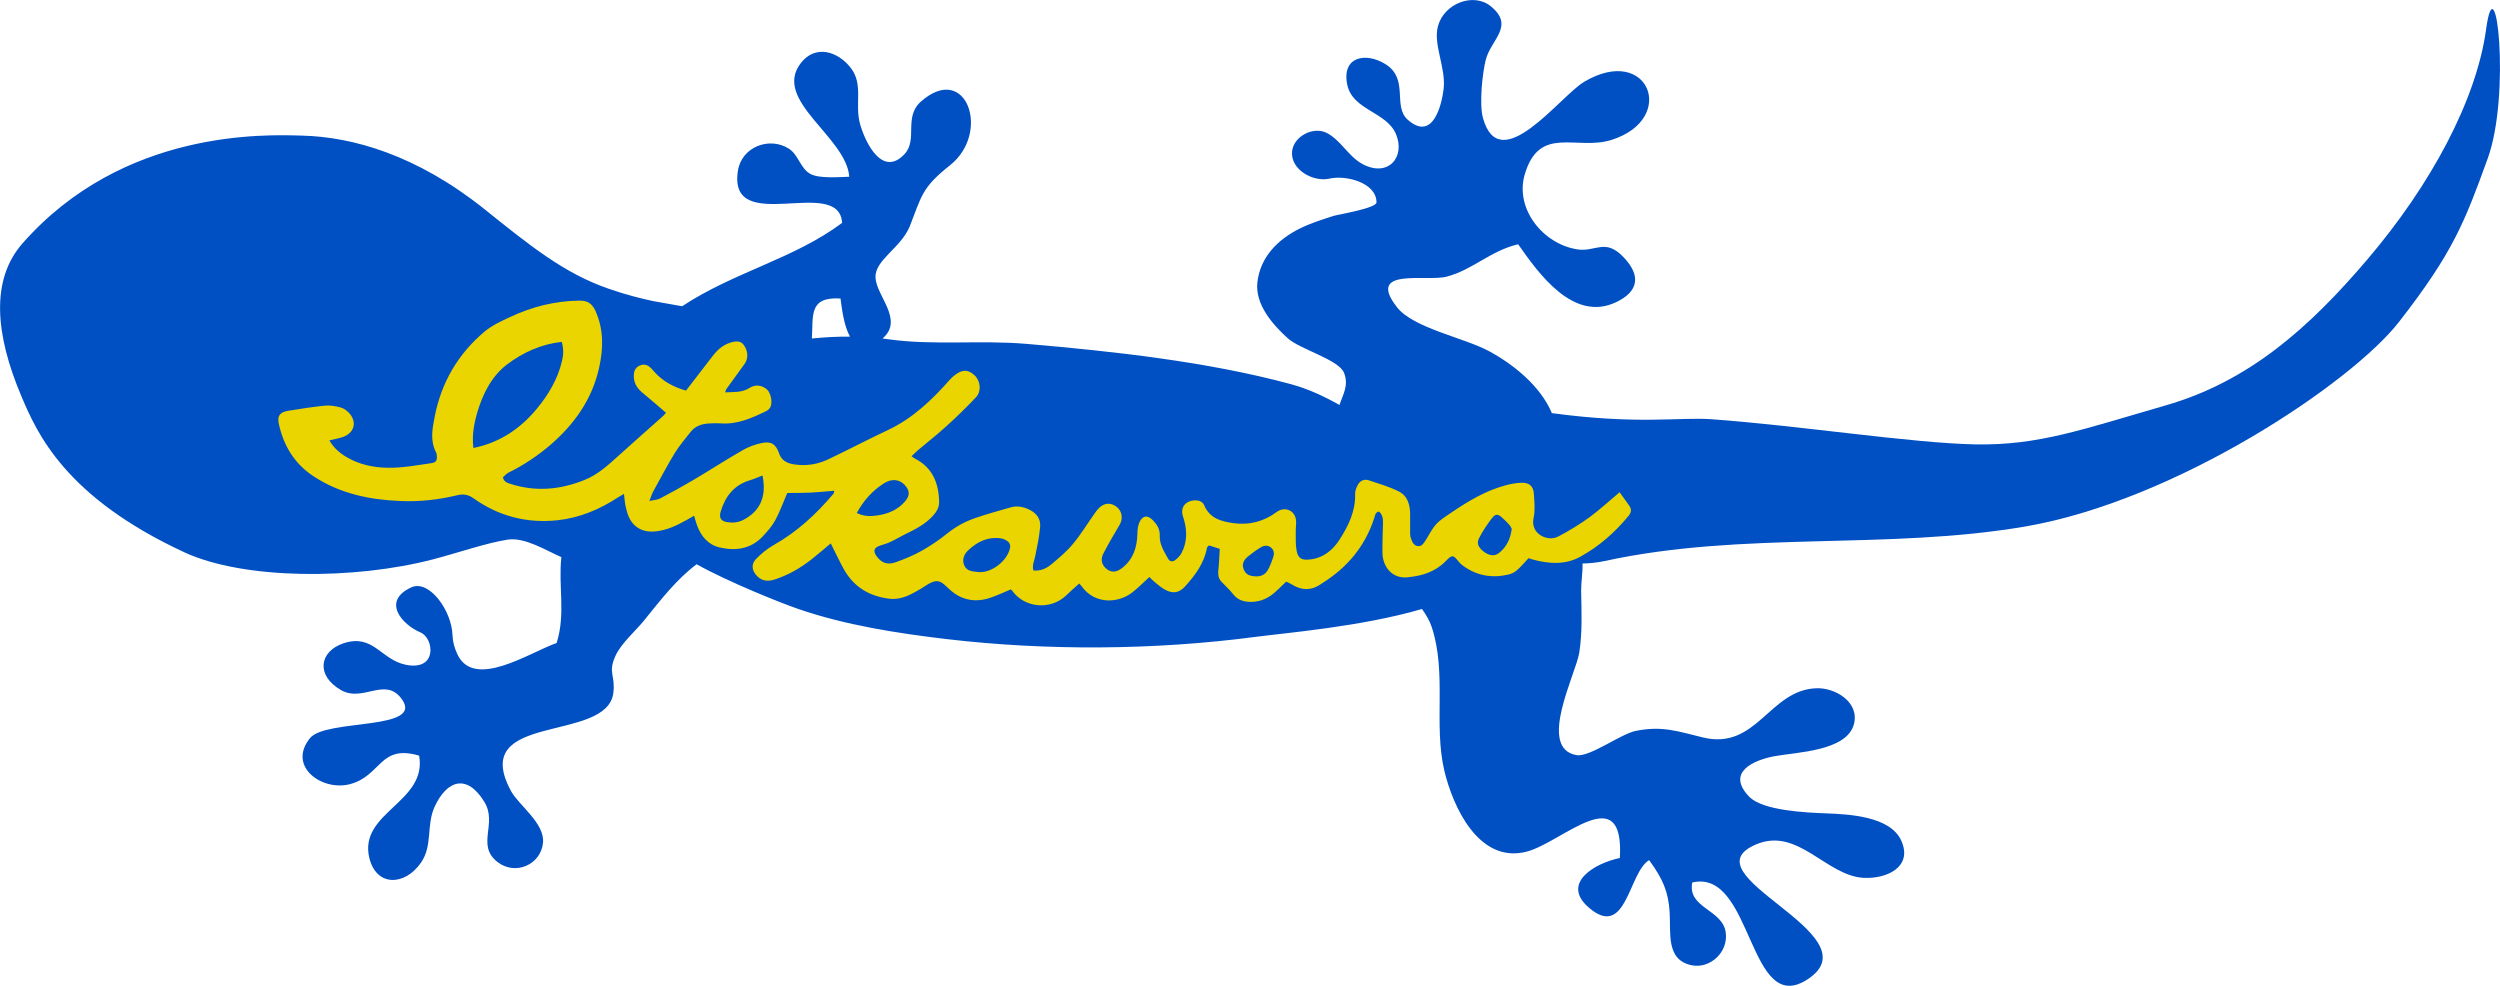
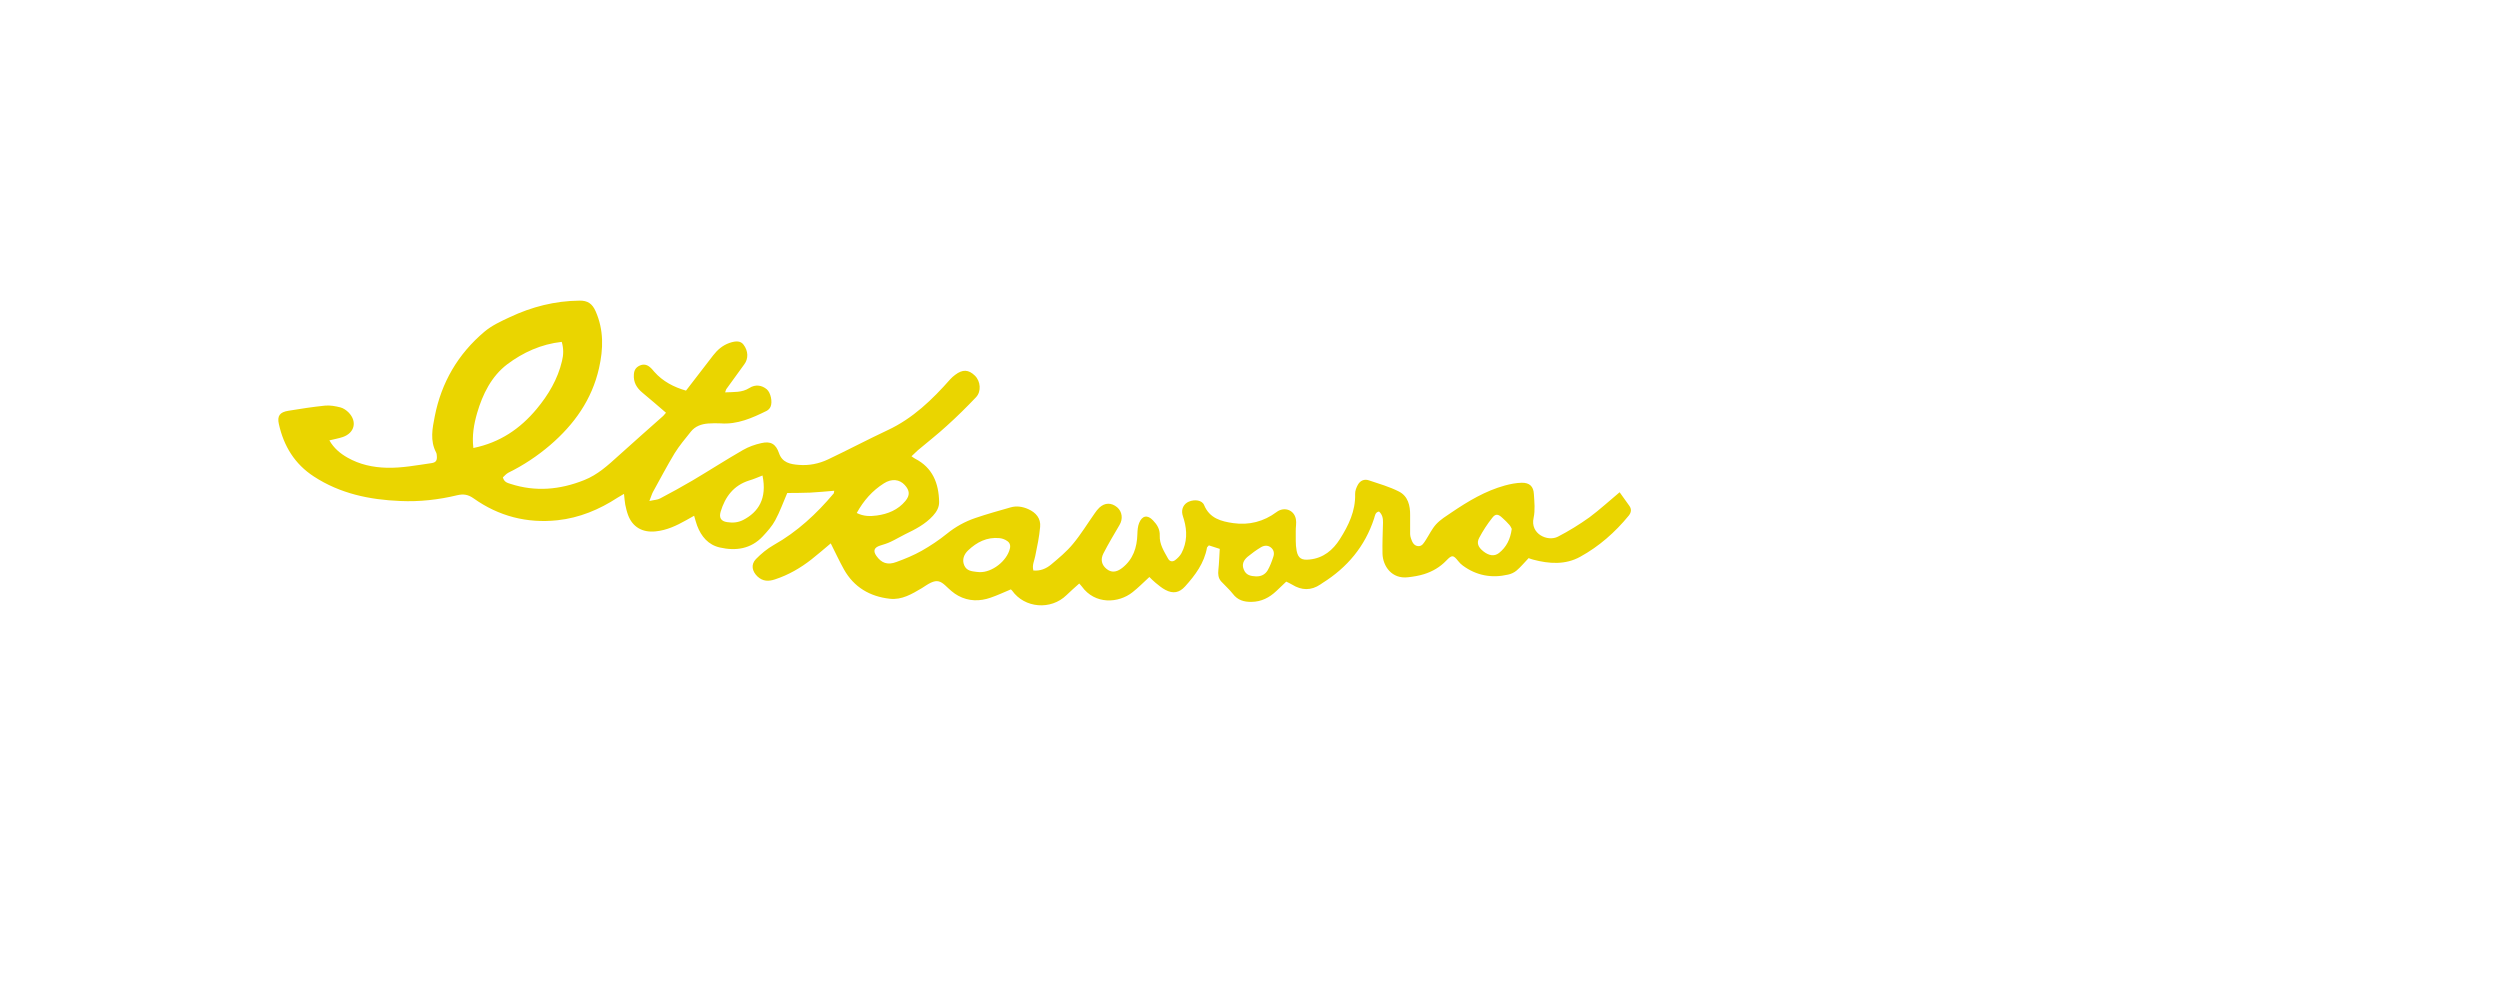
<svg xmlns="http://www.w3.org/2000/svg" version="1.1" id="レイヤー_1" x="0px" y="0px" viewBox="0 0 200 78.88" style="enable-background:new 0 0 200 78.88;" xml:space="preserve">
-   <path style="fill:#0050C4;" d="M191.93,25.74c4.32-5.55,5.24-7.97,7.09-13.07c1.85-5.11,0.65-16.04-0.13-10.34  c-0.78,5.7-4.44,12.48-9.48,18.4c-4.7,5.53-9.52,9.79-16.15,11.7c-6.63,1.91-10.17,3.22-15.25,3.12c-5.08-0.1-14.03-1.5-21.07-2.01  c-2.58-0.19-5.84,0.45-12.79-0.49c-0.92-2.18-3.09-3.92-5.07-4.98c-1.96-1.05-6.03-1.83-7.32-3.49c-2.52-3.23,2.36-2.02,3.98-2.45  c2.09-0.55,3.48-2.06,5.71-2.59c1.63,2.32,4.41,6.27,7.85,4.63c1.78-0.85,2-2.11,0.59-3.59c-1.49-1.56-2.23-0.4-3.7-0.63  c-2.74-0.42-5.02-3.24-4.21-6c1.18-3.99,4.14-1.87,6.95-2.76c5.3-1.68,2.97-7.7-2.19-4.65c-1.93,1.14-6.75,7.73-8.1,2.91  c-0.32-1.13-0.04-3.65,0.22-4.66c0.41-1.63,2.35-2.71,0.4-4.29c-1.39-1.13-3.73-0.22-4.22,1.58c-0.41,1.47,0.65,3.34,0.45,5.04  c-0.15,1.25-0.85,4.24-2.87,2.46c-1.23-1.09,0.12-3.25-1.77-4.44c-1.57-0.99-3.54-0.63-3.07,1.64c0.43,2.04,3.12,2.15,3.89,3.93  c0.8,1.86-0.64,3.55-2.73,2.38c-1.07-0.6-1.69-1.88-2.79-2.45c-1.08-0.56-2.64,0.26-2.78,1.44c-0.17,1.48,1.68,2.51,2.99,2.21  c1.31-0.3,3.75,0.31,3.76,1.9c0,0.47-3.08,0.97-3.43,1.08c-0.9,0.29-1.83,0.58-2.68,1c-1.77,0.87-3.2,2.29-3.42,4.33  c-0.19,1.76,1.23,3.38,2.44,4.47c0.98,0.88,4.07,1.7,4.49,2.75c0.41,1.02-0.1,1.75-0.36,2.58c-1.24-0.7-2.53-1.3-3.9-1.67  c-6.65-1.8-14.24-2.63-21.13-3.22c-3.74-0.32-7.44,0.14-11.07-0.37c-0.16-0.02-0.31-0.04-0.46-0.06c1.75-1.49-0.51-3.4-0.56-4.89  c-0.05-1.41,2.04-2.34,2.75-4.11c0.95-2.41,0.95-3.07,3.2-4.85c3.32-2.62,1.31-8.3-2.31-5.11c-1.42,1.25-0.22,3.05-1.33,4.22  c-1.73,1.83-3.08-0.82-3.53-2.36c-0.48-1.65,0.29-3.19-0.76-4.55c-1.04-1.34-2.83-1.88-3.99-0.39c-2.32,2.98,3.65,5.91,3.87,9.1  c-0.75,0.02-2.37,0.16-3.08-0.21c-0.83-0.43-0.97-1.53-1.74-2.03c-1.56-1-3.8-0.16-4.09,1.78c-0.8,5.28,8.1,0.31,8.34,4.15  c-3.85,2.88-8.64,3.92-12.8,6.67l-2.3-0.41c-0.99-0.21-2.17-0.5-3.57-0.99c-3.56-1.22-6.33-3.47-9.92-6.35  c-5.47-4.38-10.59-5.79-14.57-5.9c-2.95-0.09-14.34-0.54-22.4,8.61c-2.56,2.9-2.22,7.25-0.09,12.26c1.25,2.95,3.49,8.04,13.02,12.46  c4.79,2.22,13.64,2.21,19.93,0.56c2.06-0.54,4.28-1.32,5.96-1.57c1.37-0.21,3.09,0.89,4.28,1.4c-0.26,2.26,0.36,4.53-0.38,6.87  c-2.14,0.74-6.62,3.78-7.95,0.88c-0.22-0.49-0.36-0.96-0.38-1.49c-0.05-1.97-1.87-4.5-3.3-3.84c-2.38,1.1-0.76,2.97,0.75,3.61  c1.07,0.46,1.37,3.1-1.19,2.58c-2-0.41-2.59-2.5-4.97-1.72c-1.94,0.64-2.25,2.57-0.22,3.74c1.76,1.02,3.5-1.07,4.83,0.67  c1.99,2.61-6.02,1.6-7.3,3.18c-1.86,2.29,1.03,4.32,3.28,3.66c2.45-0.71,2.3-3.18,5.45-2.26c0.67,3.76-4.88,4.53-3.98,8.2  c0.56,2.29,2.83,2.24,4.13,0.36c0.95-1.37,0.41-2.99,1.09-4.47c0.99-2.15,2.6-2.66,3.99-0.37c1.05,1.74-0.69,3.44,1.04,4.79  c1.44,1.12,3.47,0.2,3.64-1.53c0.16-1.57-1.94-3.01-2.55-4.13c-3.49-6.41,7.69-3.8,8.18-7.88c0.17-1.41-0.46-1.59,0.17-2.96  c0.46-1.01,1.62-1.99,2.3-2.84c1.37-1.7,2.61-3.3,4.19-4.48c2.53,1.42,6.84,3.14,8.17,3.59c3.73,1.28,7.86,1.93,11.85,2.4  c8.02,0.94,16.62,0.88,24.61-0.17c2.61-0.34,8.56-0.83,13.4-2.24c0.33,0.47,0.62,0.95,0.78,1.45c1.22,3.68,0.13,7.81,1.01,11.5  c0.67,2.82,2.73,7.43,6.55,6.47c2.84-0.71,7.85-5.93,7.49,0.5c-1.97,0.4-4.77,2.01-2.47,3.98c3,2.57,3.16-2.83,4.81-3.81  c1.12,1.53,1.53,2.54,1.64,4.13c0.11,1.67-0.33,3.89,1.81,4.29c1.42,0.26,2.89-1.03,2.68-2.63c-0.25-1.86-3.08-1.94-2.68-4  c4.9-1.16,4.46,11,9.31,7.69c5.26-3.59-9.94-8.3-4.2-10.74c3.35-1.42,5.61,2.54,8.63,2.68c1.88,0.08,3.9-0.9,2.99-2.96  c-0.87-1.98-4.22-2.13-5.99-2.2c-1.54-0.06-5.1-0.2-6.19-1.34c-1.89-1.97,0.41-2.93,2.01-3.23c1.74-0.33,5.83-0.39,6.38-2.59  c0.44-1.75-1.51-2.91-3.01-2.85c-3.78,0.13-4.76,5-9.1,3.93c-2.01-0.49-3.24-0.94-5.34-0.52c-1.22,0.24-3.69,2.12-4.75,1.94  c-3.16-0.55-0.05-6.49,0.22-8.19c0.26-1.64,0.18-3.34,0.15-4.97c-0.01-0.59,0.14-1.49,0.11-2.17c0.58-0.01,1.17-0.07,1.78-0.2  c11.11-2.42,22.56-0.85,33.7-2.77C174.16,40.01,188.14,30.62,191.93,25.74 M67.24,23.88c0.11,0.82,0.27,2.18,0.76,3.05  c-1.04-0.01-2.05,0.05-3.05,0.15C65.07,25.29,64.66,23.72,67.24,23.88" />
  <path style="fill:#EAD500;" d="M129.57,39.38c0.28,0.39,0.53,0.74,0.78,1.09c0.19,0.27,0.15,0.53-0.05,0.78c-1.09,1.33-2.37,2.46-3.88,3.29  c-1.19,0.66-2.49,0.57-3.77,0.23c-0.12-0.03-0.25-0.08-0.36-0.12c-0.33,0.34-0.62,0.7-0.96,0.99c-0.19,0.16-0.44,0.28-0.69,0.33  c-1.3,0.3-2.52,0.08-3.61-0.72c-0.14-0.1-0.27-0.23-0.37-0.36c-0.4-0.5-0.5-0.52-0.96-0.04c-0.5,0.52-1.1,0.87-1.77,1.08  c-0.41,0.13-0.85,0.2-1.28,0.25c-1.31,0.16-2.02-0.89-2.05-1.88c-0.02-0.83,0.02-1.66,0.04-2.49c0.01-0.34-0.05-0.65-0.32-0.89  c-0.31,0.06-0.32,0.34-0.39,0.55c-0.73,2.24-2.15,3.93-4.13,5.17c-0.06,0.04-0.11,0.07-0.16,0.11c-0.75,0.51-1.51,0.49-2.27,0.02  c-0.17-0.1-0.34-0.18-0.47-0.24c-0.29,0.27-0.54,0.51-0.79,0.75c-0.56,0.53-1.2,0.86-1.99,0.87c-0.61,0.01-1.11-0.14-1.49-0.64  c-0.28-0.36-0.63-0.66-0.94-1c-0.23-0.26-0.26-0.58-0.22-0.92c0.06-0.54,0.07-1.09,0.11-1.68c-0.32-0.1-0.6-0.19-0.87-0.28  c-0.07,0.09-0.14,0.13-0.15,0.18c-0.22,1.24-0.94,2.2-1.75,3.1c-0.46,0.51-0.96,0.61-1.58,0.28c-0.29-0.15-0.54-0.37-0.79-0.57  c-0.18-0.15-0.35-0.32-0.49-0.46c-0.48,0.44-0.89,0.86-1.35,1.22c-1.11,0.88-3,1.01-4.06-0.47c-0.05-0.07-0.12-0.13-0.2-0.23  c-0.35,0.32-0.7,0.61-1.02,0.93c-1.25,1.22-3.35,1.05-4.35-0.36c-0.02-0.03-0.06-0.06-0.1-0.1c-0.53,0.22-1.06,0.47-1.61,0.66  c-0.88,0.31-1.77,0.3-2.6-0.15c-0.38-0.2-0.7-0.51-1.02-0.81c-0.4-0.37-0.68-0.46-1.16-0.24c-0.26,0.12-0.49,0.29-0.73,0.44  c-0.8,0.47-1.6,0.96-2.57,0.85c-1.59-0.18-2.86-0.92-3.66-2.34c-0.37-0.66-0.69-1.36-1.06-2.09c-0.54,0.45-1.03,0.88-1.54,1.28  c-0.88,0.69-1.85,1.25-2.92,1.6c-0.51,0.17-0.97,0.17-1.4-0.23c-0.43-0.41-0.55-0.95-0.13-1.39c0.42-0.43,0.9-0.83,1.43-1.13  c1.88-1.06,3.42-2.49,4.8-4.13c0.02-0.03,0.01-0.08,0.04-0.21c-0.65,0.05-1.29,0.12-1.92,0.15c-0.63,0.03-1.26,0.02-1.84,0.03  c-0.33,0.76-0.59,1.5-0.96,2.18c-0.25,0.47-0.63,0.89-1,1.29c-0.95,1.01-2.16,1.18-3.43,0.89c-0.93-0.21-1.49-0.88-1.82-1.75  c-0.09-0.24-0.15-0.49-0.24-0.79c-0.23,0.13-0.43,0.25-0.64,0.36c-0.77,0.43-1.54,0.8-2.44,0.89c-1.05,0.11-1.85-0.34-2.21-1.32  c-0.1-0.27-0.16-0.54-0.22-0.82c-0.05-0.26-0.06-0.52-0.1-0.86c-0.19,0.11-0.35,0.2-0.51,0.3c-1.47,0.96-3.06,1.62-4.81,1.81  c-2.44,0.26-4.7-0.32-6.71-1.75c-0.44-0.31-0.81-0.37-1.32-0.25c-1.49,0.36-3.02,0.53-4.55,0.46c-2.46-0.1-4.81-0.59-6.91-1.96  c-1.54-1-2.41-2.44-2.8-4.19c-0.15-0.66,0.07-0.96,0.77-1.07c0.97-0.16,1.94-0.31,2.92-0.41c0.4-0.04,0.83,0.04,1.23,0.14  c0.24,0.06,0.48,0.23,0.66,0.41c0.7,0.72,0.48,1.63-0.46,1.96c-0.33,0.11-0.67,0.17-1.08,0.27c0.36,0.63,0.87,1.05,1.45,1.38  c0.97,0.55,2.02,0.78,3.14,0.81c1.21,0.03,2.39-0.2,3.58-0.37c0.33-0.05,0.45-0.19,0.43-0.53c-0.01-0.11-0.01-0.23-0.06-0.32  c-0.5-0.95-0.3-1.93-0.11-2.89c0.53-2.71,1.86-4.99,3.97-6.77c0.59-0.5,1.33-0.84,2.04-1.17c1.76-0.83,3.61-1.3,5.57-1.32  c0.65-0.01,1.02,0.24,1.29,0.85c0.66,1.5,0.62,3.01,0.27,4.56c-0.57,2.51-1.98,4.49-3.91,6.15c-1.02,0.87-2.13,1.61-3.33,2.2  c-0.18,0.09-0.32,0.26-0.45,0.38c0.1,0.38,0.36,0.44,0.61,0.52c2,0.65,3.96,0.47,5.89-0.3c1.09-0.43,1.92-1.2,2.76-1.96  c1.18-1.07,2.38-2.12,3.57-3.18c0.06-0.06,0.12-0.13,0.22-0.25c-0.63-0.54-1.25-1.08-1.88-1.6c-0.47-0.39-0.74-0.84-0.69-1.47  c0.02-0.35,0.17-0.57,0.48-0.71c0.3-0.13,0.56-0.07,0.79,0.12c0.14,0.11,0.25,0.25,0.36,0.38c0.69,0.78,1.57,1.23,2.54,1.51  c0.74-0.96,1.46-1.9,2.18-2.83c0.34-0.44,0.75-0.79,1.28-0.98c0.57-0.2,0.92-0.16,1.14,0.13c0.39,0.51,0.4,1.13,0.06,1.58  c-0.48,0.65-0.95,1.31-1.42,1.96c-0.05,0.06-0.06,0.15-0.11,0.28c0.7-0.04,1.34,0.03,1.94-0.35c0.48-0.31,1-0.23,1.4,0.11  c0.3,0.26,0.47,1,0.29,1.4c-0.06,0.13-0.18,0.25-0.31,0.32c-1.16,0.57-2.34,1.1-3.68,1c-0.33-0.02-0.66-0.01-0.99,0.01  c-0.54,0.04-1.04,0.21-1.39,0.65c-0.45,0.56-0.92,1.12-1.3,1.73c-0.61,1.01-1.16,2.06-1.73,3.09c-0.1,0.18-0.15,0.39-0.29,0.73  c0.39-0.09,0.66-0.09,0.87-0.21c0.87-0.46,1.73-0.93,2.58-1.43c1.35-0.8,2.68-1.66,4.04-2.44c0.45-0.26,0.96-0.44,1.46-0.55  c0.76-0.18,1.17,0.07,1.42,0.8c0.26,0.77,0.92,0.89,1.57,0.94c0.82,0.07,1.62-0.09,2.36-0.44c1.6-0.76,3.17-1.59,4.77-2.34  c2.01-0.94,3.56-2.44,5-4.07c0.11-0.13,0.25-0.24,0.39-0.35c0.6-0.46,1.08-0.43,1.58,0.06c0.46,0.45,0.53,1.27,0.09,1.73  c-0.75,0.79-1.53,1.56-2.34,2.29c-0.74,0.68-1.54,1.3-2.31,1.95c-0.16,0.14-0.31,0.29-0.51,0.48c0.13,0.09,0.2,0.15,0.28,0.19  c1.41,0.72,1.9,1.97,1.93,3.46c0.01,0.43-0.2,0.79-0.49,1.11c-0.62,0.68-1.42,1.09-2.23,1.48c-0.39,0.19-0.76,0.42-1.15,0.6  c-0.27,0.13-0.57,0.22-0.86,0.31c-0.47,0.15-0.57,0.42-0.29,0.82c0.4,0.57,0.89,0.76,1.6,0.49c0.69-0.25,1.39-0.54,2.03-0.9  c0.7-0.4,1.38-0.85,2.01-1.36c0.69-0.56,1.45-0.98,2.28-1.26c0.93-0.32,1.88-0.58,2.82-0.85c0.48-0.14,0.96-0.06,1.41,0.14  c0.61,0.27,1.02,0.74,0.95,1.43c-0.07,0.78-0.23,1.55-0.39,2.32c-0.07,0.38-0.27,0.73-0.15,1.16c0.56,0.05,1.02-0.15,1.41-0.47  c0.62-0.52,1.25-1.04,1.76-1.66c0.64-0.77,1.16-1.63,1.74-2.45c0.11-0.16,0.23-0.32,0.37-0.45c0.44-0.41,0.96-0.41,1.42-0.03  c0.41,0.35,0.48,0.94,0.19,1.42c-0.44,0.75-0.89,1.5-1.29,2.28c-0.25,0.49-0.13,0.92,0.25,1.23c0.38,0.31,0.78,0.29,1.25-0.07  c0.88-0.69,1.19-1.63,1.22-2.71c0.01-0.3,0.03-0.62,0.14-0.89c0.24-0.6,0.67-0.68,1.11-0.21c0.32,0.33,0.56,0.7,0.54,1.22  c-0.03,0.69,0.34,1.25,0.66,1.83c0.13,0.25,0.36,0.28,0.56,0.14c0.2-0.15,0.4-0.35,0.52-0.57c0.45-0.86,0.46-1.76,0.2-2.67  c-0.04-0.15-0.1-0.29-0.13-0.44c-0.09-0.45,0.12-0.84,0.52-1.01c0.47-0.2,1.06-0.12,1.22,0.28c0.44,1.06,1.36,1.3,2.33,1.44  c1.26,0.18,2.44-0.12,3.47-0.89c0.6-0.45,1.4-0.18,1.54,0.57c0.06,0.31-0.02,0.65-0.01,0.97c0.01,0.52-0.03,1.05,0.07,1.56  c0.12,0.62,0.42,0.77,1.04,0.7c1.1-0.11,1.87-0.76,2.42-1.63c0.69-1.09,1.26-2.25,1.22-3.61c-0.01-0.25,0.1-0.52,0.22-0.74  c0.19-0.34,0.52-0.48,0.89-0.35c0.81,0.27,1.64,0.51,2.39,0.89c0.73,0.37,0.91,1.12,0.9,1.9c0,0.5,0,1.01,0,1.51  c0,0.11,0.03,0.22,0.06,0.32c0.1,0.3,0.22,0.6,0.57,0.64c0.34,0.03,0.47-0.27,0.63-0.5c0.27-0.42,0.49-0.89,0.82-1.25  c0.35-0.38,0.81-0.66,1.24-0.95c1.33-0.9,2.7-1.72,4.26-2.15c0.44-0.12,0.9-0.21,1.35-0.22c0.62-0.01,0.94,0.29,0.97,0.9  c0.04,0.63,0.11,1.29-0.02,1.9c-0.3,1.3,1.13,1.94,1.95,1.51c0.87-0.45,1.71-0.97,2.51-1.54C127.97,40.78,128.73,40.08,129.57,39.38   M37.87,35.84c2.14-0.44,3.75-1.55,5.06-3.12c0.94-1.13,1.69-2.39,2.03-3.84c0.12-0.49,0.14-0.98-0.02-1.53  c-1.65,0.18-3.11,0.85-4.37,1.8c-1.25,0.95-1.96,2.38-2.4,3.89C37.91,33.94,37.75,34.85,37.87,35.84 M61,38.04  c-0.39,0.15-0.72,0.3-1.07,0.4c-1.24,0.39-1.92,1.3-2.28,2.5c-0.14,0.48,0.03,0.76,0.52,0.83c0.44,0.07,0.86,0.04,1.28-0.17  C60.67,40.97,61.38,39.89,61,38.04 M78.36,45.77c0.99,0.04,2.19-0.88,2.43-1.88c0.07-0.28-0.02-0.49-0.23-0.62  c-0.17-0.12-0.39-0.2-0.6-0.22c-1-0.1-1.82,0.32-2.52,0.99c-0.31,0.3-0.5,0.72-0.3,1.19c0.19,0.44,0.59,0.47,0.98,0.52  C78.19,45.76,78.26,45.76,78.36,45.77 M68.54,41.04c0.56,0.28,1.09,0.27,1.61,0.2c0.88-0.12,1.69-0.45,2.28-1.16  c0.38-0.46,0.35-0.84-0.05-1.28c-0.42-0.46-1.05-0.53-1.67-0.13C69.79,39.25,69.09,40.04,68.54,41.04 M120.94,42.31  c-0.04-0.07-0.09-0.21-0.19-0.32c-0.17-0.2-0.36-0.38-0.56-0.56c-0.34-0.32-0.55-0.35-0.82,0.01c-0.39,0.49-0.74,1.03-1.03,1.58  c-0.23,0.42-0.09,0.75,0.32,1.08c0.45,0.36,0.89,0.43,1.26,0.14C120.51,43.77,120.83,43.14,120.94,42.31 M100.47,46.11  c0.41,0.02,0.74-0.15,0.94-0.48c0.19-0.33,0.33-0.7,0.45-1.07c0.1-0.28,0.06-0.57-0.2-0.77c-0.26-0.2-0.56-0.15-0.8,0  c-0.37,0.22-0.72,0.48-1.05,0.75c-0.32,0.27-0.49,0.61-0.3,1.04C99.69,46.02,100.06,46.09,100.47,46.11" />
  <g>
</g>
  <g>
</g>
  <g>
</g>
  <g>
</g>
  <g>
</g>
  <g>
</g>
  <g>
</g>
  <g>
</g>
  <g>
</g>
  <g>
</g>
  <g>
</g>
  <g>
</g>
  <g>
</g>
  <g>
</g>
  <g>
</g>
</svg>